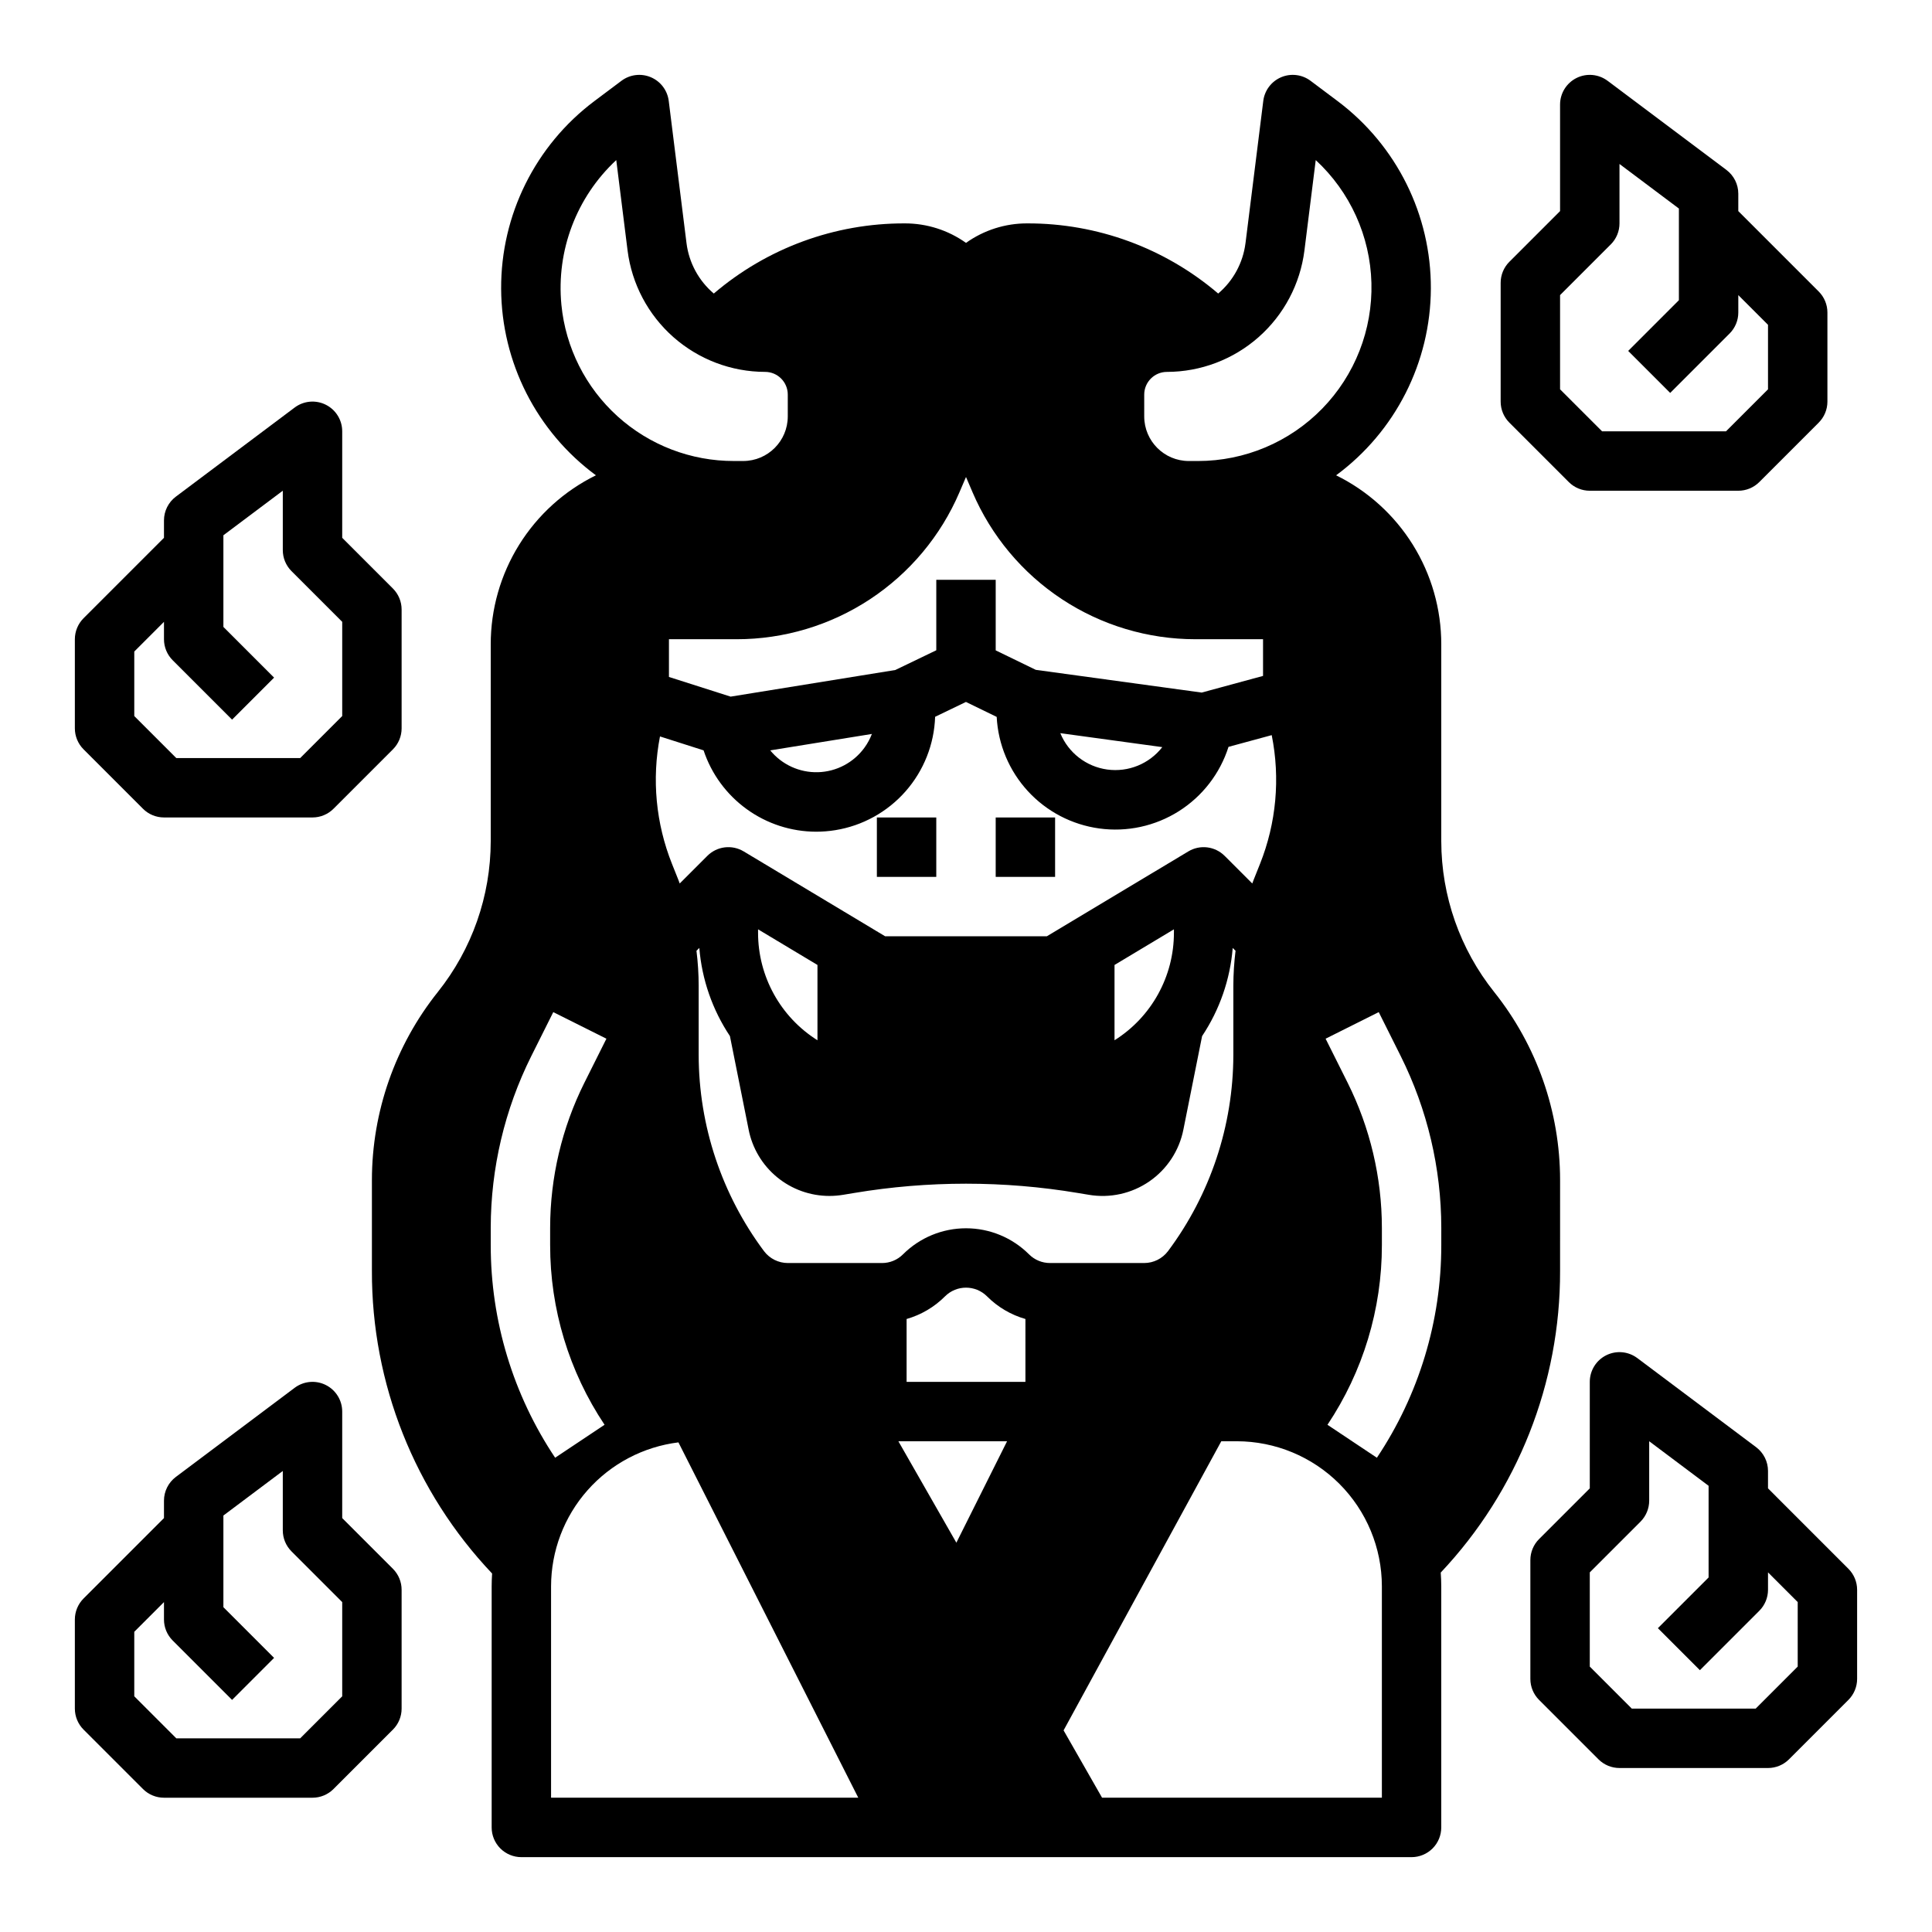
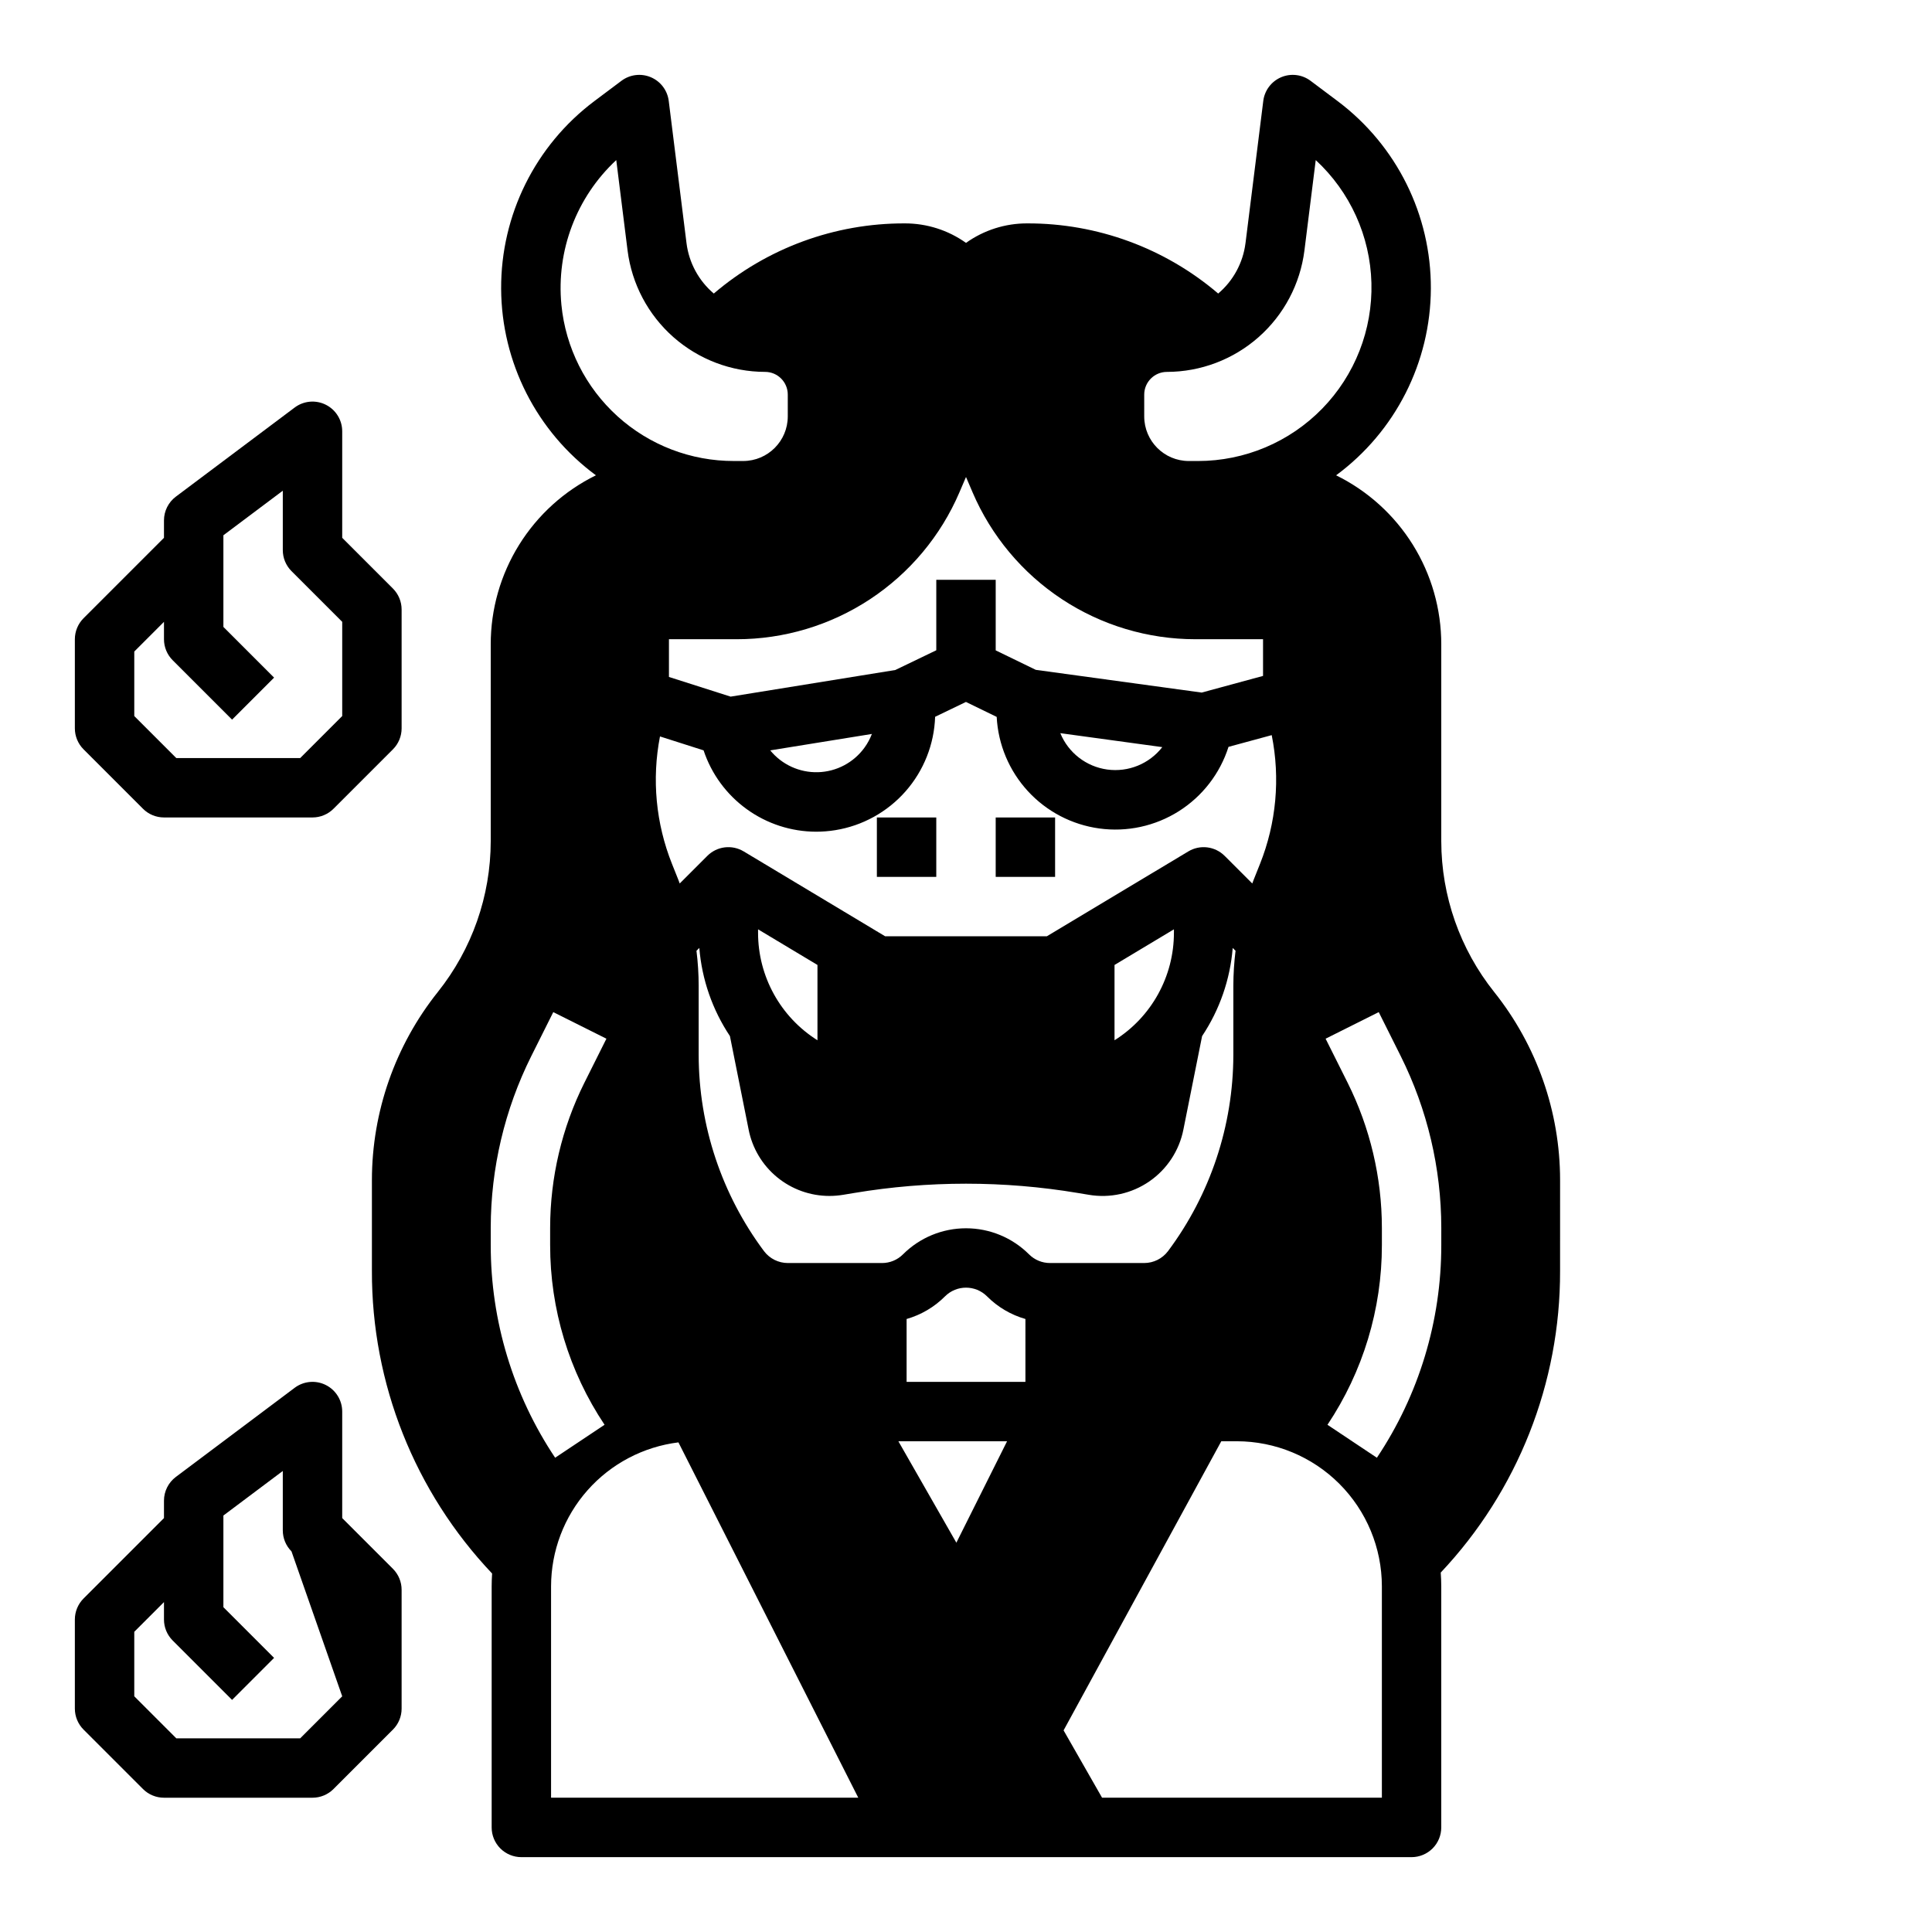
<svg xmlns="http://www.w3.org/2000/svg" fill="#000000" width="800px" height="800px" version="1.1" viewBox="144 144 512 512">
  <g>
    <path d="m376.38 360.64h15.742v15.742h-15.742z" />
    <path d="m407.87 360.64h15.742v15.742h-15.742z" />
    <path d="m181.89 358.33c1.477 1.477 3.481 2.305 5.566 2.305h39.359c2.09 0 4.09-0.828 5.566-2.305l15.742-15.742h0.004c1.477-1.477 2.305-3.481 2.305-5.566v-31.488c0-2.09-0.828-4.09-2.305-5.566l-13.438-13.438v-28.23c0-2.981-1.688-5.707-4.352-7.039-2.668-1.336-5.859-1.047-8.246 0.742l-31.488 23.617c-1.98 1.484-3.148 3.82-3.148 6.297v4.613l-21.309 21.309c-1.477 1.477-2.309 3.481-2.309 5.566v23.617c0 2.086 0.832 4.09 2.309 5.566zm-2.305-41.664 7.871-7.871v4.609c0 2.086 0.828 4.09 2.305 5.566l15.742 15.742 11.133-11.133-13.434-13.438v-24.289l15.742-11.809v15.742c0 2.09 0.828 4.09 2.305 5.566l13.441 13.438v24.969l-11.133 11.133h-32.84l-11.133-11.133z" />
-     <path d="m612.54 538.43v-4.609c0-2.481-1.168-4.812-3.148-6.301l-31.488-23.617v0.004c-2.387-1.789-5.578-2.078-8.242-0.746-2.668 1.336-4.352 4.062-4.352 7.043v28.227l-13.438 13.438h-0.004c-1.477 1.477-2.305 3.481-2.305 5.566v31.488c0 2.09 0.828 4.09 2.305 5.566l15.746 15.746c1.477 1.477 3.477 2.305 5.566 2.305h39.359c2.09 0 4.09-0.828 5.566-2.305l15.746-15.746c1.473-1.477 2.305-3.477 2.305-5.566v-23.613c0-2.09-0.832-4.09-2.305-5.566zm7.871 47.23-11.133 11.137h-32.84l-11.129-11.133v-24.969l13.438-13.438c1.477-1.477 2.305-3.481 2.305-5.566v-15.746l15.742 11.809v24.293l-13.438 13.438 11.133 11.133 15.742-15.742h0.004c1.477-1.477 2.305-3.481 2.305-5.566v-4.613l7.871 7.871z" />
-     <path d="m601.52 189.03-31.488-23.617v0.004c-2.387-1.789-5.578-2.078-8.246-0.746-2.664 1.336-4.352 4.059-4.352 7.043v28.227l-13.438 13.438c-1.477 1.477-2.305 3.481-2.305 5.566v31.488c0 2.09 0.828 4.09 2.305 5.566l15.746 15.746c1.477 1.477 3.477 2.305 5.566 2.305h39.359c2.086 0 4.09-0.828 5.566-2.305l15.742-15.742v-0.004c1.477-1.477 2.309-3.477 2.309-5.566v-23.617c0-2.086-0.832-4.09-2.309-5.566l-21.309-21.309v-4.613c0-2.477-1.168-4.809-3.148-6.297zm11.02 41.047v17.098l-11.133 11.129h-32.84l-11.133-11.129v-24.969l13.438-13.438h0.004c1.477-1.477 2.305-3.481 2.305-5.566v-15.746l15.742 11.809v24.293l-13.438 13.438 11.133 11.133 15.746-15.746c1.477-1.477 2.305-3.477 2.305-5.566v-4.609z" />
-     <path d="m234.69 546.31v-28.23c0-2.981-1.688-5.707-4.352-7.039-2.668-1.336-5.859-1.047-8.246 0.742l-31.488 23.617c-1.98 1.484-3.148 3.82-3.148 6.297v4.613l-21.309 21.309c-1.477 1.477-2.309 3.477-2.309 5.566v23.617c0 2.086 0.832 4.09 2.309 5.566l15.742 15.742c1.477 1.477 3.481 2.305 5.566 2.305h39.359c2.09 0 4.09-0.828 5.566-2.305l15.742-15.742h0.004c1.477-1.477 2.305-3.481 2.305-5.566v-31.488c0-2.09-0.828-4.09-2.305-5.566zm0 47.23-11.133 11.133h-32.84l-11.133-11.133v-17.098l7.871-7.871v4.613c0 2.086 0.828 4.09 2.305 5.566l15.742 15.742 11.133-11.133-13.434-13.438v-24.289l15.742-11.809v15.742c0 2.09 0.828 4.09 2.305 5.566l13.441 13.438z" />
+     <path d="m234.69 546.31v-28.23c0-2.981-1.688-5.707-4.352-7.039-2.668-1.336-5.859-1.047-8.246 0.742l-31.488 23.617c-1.98 1.484-3.148 3.82-3.148 6.297v4.613l-21.309 21.309c-1.477 1.477-2.309 3.477-2.309 5.566v23.617c0 2.086 0.832 4.09 2.309 5.566l15.742 15.742c1.477 1.477 3.481 2.305 5.566 2.305h39.359c2.09 0 4.09-0.828 5.566-2.305l15.742-15.742h0.004c1.477-1.477 2.305-3.481 2.305-5.566v-31.488c0-2.09-0.828-4.09-2.305-5.566zm0 47.23-11.133 11.133h-32.84l-11.133-11.133v-17.098l7.871-7.871v4.613c0 2.086 0.828 4.09 2.305 5.566l15.742 15.742 11.133-11.133-13.434-13.438v-24.289l15.742-11.809v15.742c0 2.09 0.828 4.09 2.305 5.566z" />
    <path d="m557.44 456.69c-0.02-18.098-6.18-35.652-17.469-49.801-9.059-11.352-14-25.441-14.02-39.961v-52.141c0.012-9.332-2.594-18.477-7.519-26.402-4.93-7.922-11.98-14.305-20.352-18.422 15.719-11.594 25.027-29.938 25.113-49.469 0.086-19.531-9.07-37.953-24.688-49.684l-7.191-5.394c-2.242-1.684-5.215-2.047-7.797-0.949s-4.387 3.484-4.734 6.269l-4.711 37.699h-0.004c-0.652 5.199-3.234 9.965-7.234 13.355-14.105-12.043-32.055-18.637-50.602-18.59-5.82-0.02-11.496 1.789-16.23 5.164-4.738-3.375-10.414-5.18-16.234-5.164-18.547-0.051-36.496 6.547-50.602 18.59-4-3.391-6.582-8.156-7.234-13.355l-4.711-37.699c-0.348-2.785-2.152-5.172-4.738-6.269-2.582-1.098-5.551-0.734-7.797 0.949l-7.191 5.391c-15.617 11.73-24.77 30.152-24.688 49.684 0.086 19.531 9.398 37.875 25.117 49.469-8.375 4.117-15.426 10.5-20.355 18.426-4.926 7.922-7.531 17.07-7.519 26.402v52.145c-0.02 14.52-4.961 28.605-14.02 39.957-11.289 14.148-17.445 31.703-17.469 49.801v24.098c-0.082 29.836 11.324 58.555 31.852 80.207-0.07 1.129-0.117 2.262-0.117 3.406v63.891c0 2.086 0.828 4.09 2.305 5.566 1.477 1.473 3.481 2.305 5.566 2.305h235.91c2.09 0 4.09-0.832 5.566-2.305 1.477-1.477 2.305-3.481 2.305-5.566v-63.898c0-1.227-0.055-2.441-0.137-3.648 20.387-21.621 31.707-50.238 31.625-79.957zm-110.21-208.12c0.004-3.316 2.695-6.008 6.012-6.012 8.949-0.012 17.59-3.289 24.297-9.211 6.711-5.922 11.027-14.086 12.148-22.965l2.996-23.957c9.109 8.418 14.434 20.164 14.758 32.562 0.324 12.402-4.375 24.406-13.031 33.293-8.66 8.887-20.539 13.895-32.945 13.895h-2.426c-6.519-0.008-11.801-5.293-11.809-11.809zm-25.797 143.55h-42.871l-37.492-22.496 0.004 0.004c-3.098-1.859-7.062-1.375-9.617 1.18l-7.324 7.324c-0.137-0.363-0.262-0.727-0.406-1.082l-1.637-4.098c-4.285-10.723-5.391-22.453-3.188-33.789l11.555 3.688c2.082 6.266 6.082 11.715 11.434 15.582 5.348 3.871 11.777 5.961 18.379 5.977 1.707 0 3.41-0.137 5.094-0.41 7.207-1.164 13.785-4.801 18.613-10.281 4.824-5.481 7.594-12.465 7.84-19.762l8.168-3.938 8.148 3.965c0.379 7.32 3.305 14.277 8.262 19.672 4.961 5.398 11.648 8.895 18.91 9.891 7.344 1.012 14.809-0.605 21.078-4.562 6.266-3.957 10.938-10 13.184-17.062l11.449-3.109v0.004c2.297 11.438 1.215 23.301-3.109 34.137l-1.637 4.094c-0.145 0.359-0.27 0.727-0.406 1.082l-7.324-7.324v0.004c-2.559-2.555-6.523-3.043-9.617-1.184zm33.668-1.84v0.875c0.016 11.582-5.934 22.363-15.742 28.527v-19.957zm-94.465 9.445v19.957c-9.809-6.164-15.758-16.945-15.742-28.527v-0.871zm-12.516-56.867 26.938-4.352c-0.492 1.289-1.148 2.504-1.957 3.621-2.867 3.965-7.418 6.371-12.309 6.516-4.891 0.141-9.57-1.992-12.668-5.781zm76.871-4.562 27.023 3.699v0.004c-3.453 4.434-9.008 6.695-14.578 5.934s-10.312-4.434-12.445-9.637zm-26.715-63.871 1.723-4.019 1.723 4.019h-0.004c4.953 11.574 13.191 21.438 23.699 28.367 10.508 6.93 22.82 10.617 35.41 10.609h17.891v9.723l-16.262 4.414-43.961-6.023-10.625-5.16v-18.695h-15.746v18.668l-10.863 5.231-43.641 7.055-16.344-5.215v-9.996h17.891c12.59 0.008 24.902-3.68 35.41-10.609s18.75-16.793 23.699-28.363zm-105.5-49.664c-1.387-14.348 3.988-28.52 14.539-38.336l2.996 23.953c1.121 8.879 5.441 17.043 12.148 22.965 6.711 5.922 15.348 9.199 24.297 9.211 3.32 0.004 6.008 2.691 6.012 6.012v5.797c-0.008 6.516-5.289 11.801-11.809 11.809h-2.426c-11.414 0.031-22.43-4.195-30.891-11.855-8.461-7.656-13.762-18.195-14.867-29.555zm-18.727 249.19v-4.594c0.016-15.773 3.688-31.328 10.727-45.441l5.848-11.695 14.082 7.043-5.848 11.695v-0.004c-5.949 11.93-9.051 25.074-9.066 38.402v4.594c-0.016 16.953 5.004 33.531 14.422 47.629l-13.098 8.734c-11.145-16.684-17.086-36.301-17.066-56.363zm15.988 146.46v-56.023c0.016-9.379 3.449-18.43 9.664-25.453 6.215-7.023 14.781-11.535 24.09-12.691l47.66 94.168zm107.41-67.582-15.367-26.883h28.805zm18.301-42.625h-31.488v-16.656c3.848-1.102 7.352-3.168 10.18-6.004 3.074-3.07 8.055-3.07 11.133 0 2.824 2.836 6.328 4.902 10.176 6.004zm0.953-33.793c-4.43-4.426-10.438-6.906-16.695-6.906-6.262 0-12.27 2.481-16.699 6.906-1.473 1.48-3.477 2.309-5.566 2.305h-24.969c-2.477-0.008-4.805-1.172-6.297-3.148-11.207-15.008-17.281-33.227-17.32-51.957v-18.398c-0.004-3.09-0.199-6.18-0.582-9.246l0.75-0.75h0.004c0.676 8.348 3.469 16.387 8.113 23.359l4.949 24.734h-0.004c0.973 4.965 3.637 9.438 7.547 12.656 3.906 3.215 8.809 4.973 13.867 4.969 1.234 0 2.465-0.102 3.68-0.305l2.894-0.48c19.617-3.281 39.645-3.281 59.266 0l2.891 0.48c5.613 0.957 11.383-0.32 16.07-3.555s7.926-8.176 9.02-13.766l4.949-24.734c4.644-6.969 7.438-15.008 8.113-23.359l0.75 0.75c-0.379 3.07-0.574 6.16-0.582 9.25v18.395c-0.039 18.73-6.109 36.949-17.316 51.957-1.492 1.977-3.82 3.141-6.297 3.148h-24.969c-2.086 0.004-4.094-0.824-5.566-2.305zm93.512 144h-74.152l-10.199-17.848 41.793-76.617h4.117c10.191 0.012 19.961 4.066 27.168 11.273 7.207 7.207 11.262 16.977 11.273 27.168zm15.742-146.46v0.004c0.02 20.062-5.918 39.68-17.066 56.363l-13.098-8.734c9.418-14.098 14.438-30.676 14.422-47.629v-4.594c-0.016-13.328-3.121-26.473-9.066-38.402l-5.848-11.695 14.082-7.043 5.848 11.695v0.004c7.039 14.113 10.711 29.668 10.727 45.441z" />
  </g>
</svg>